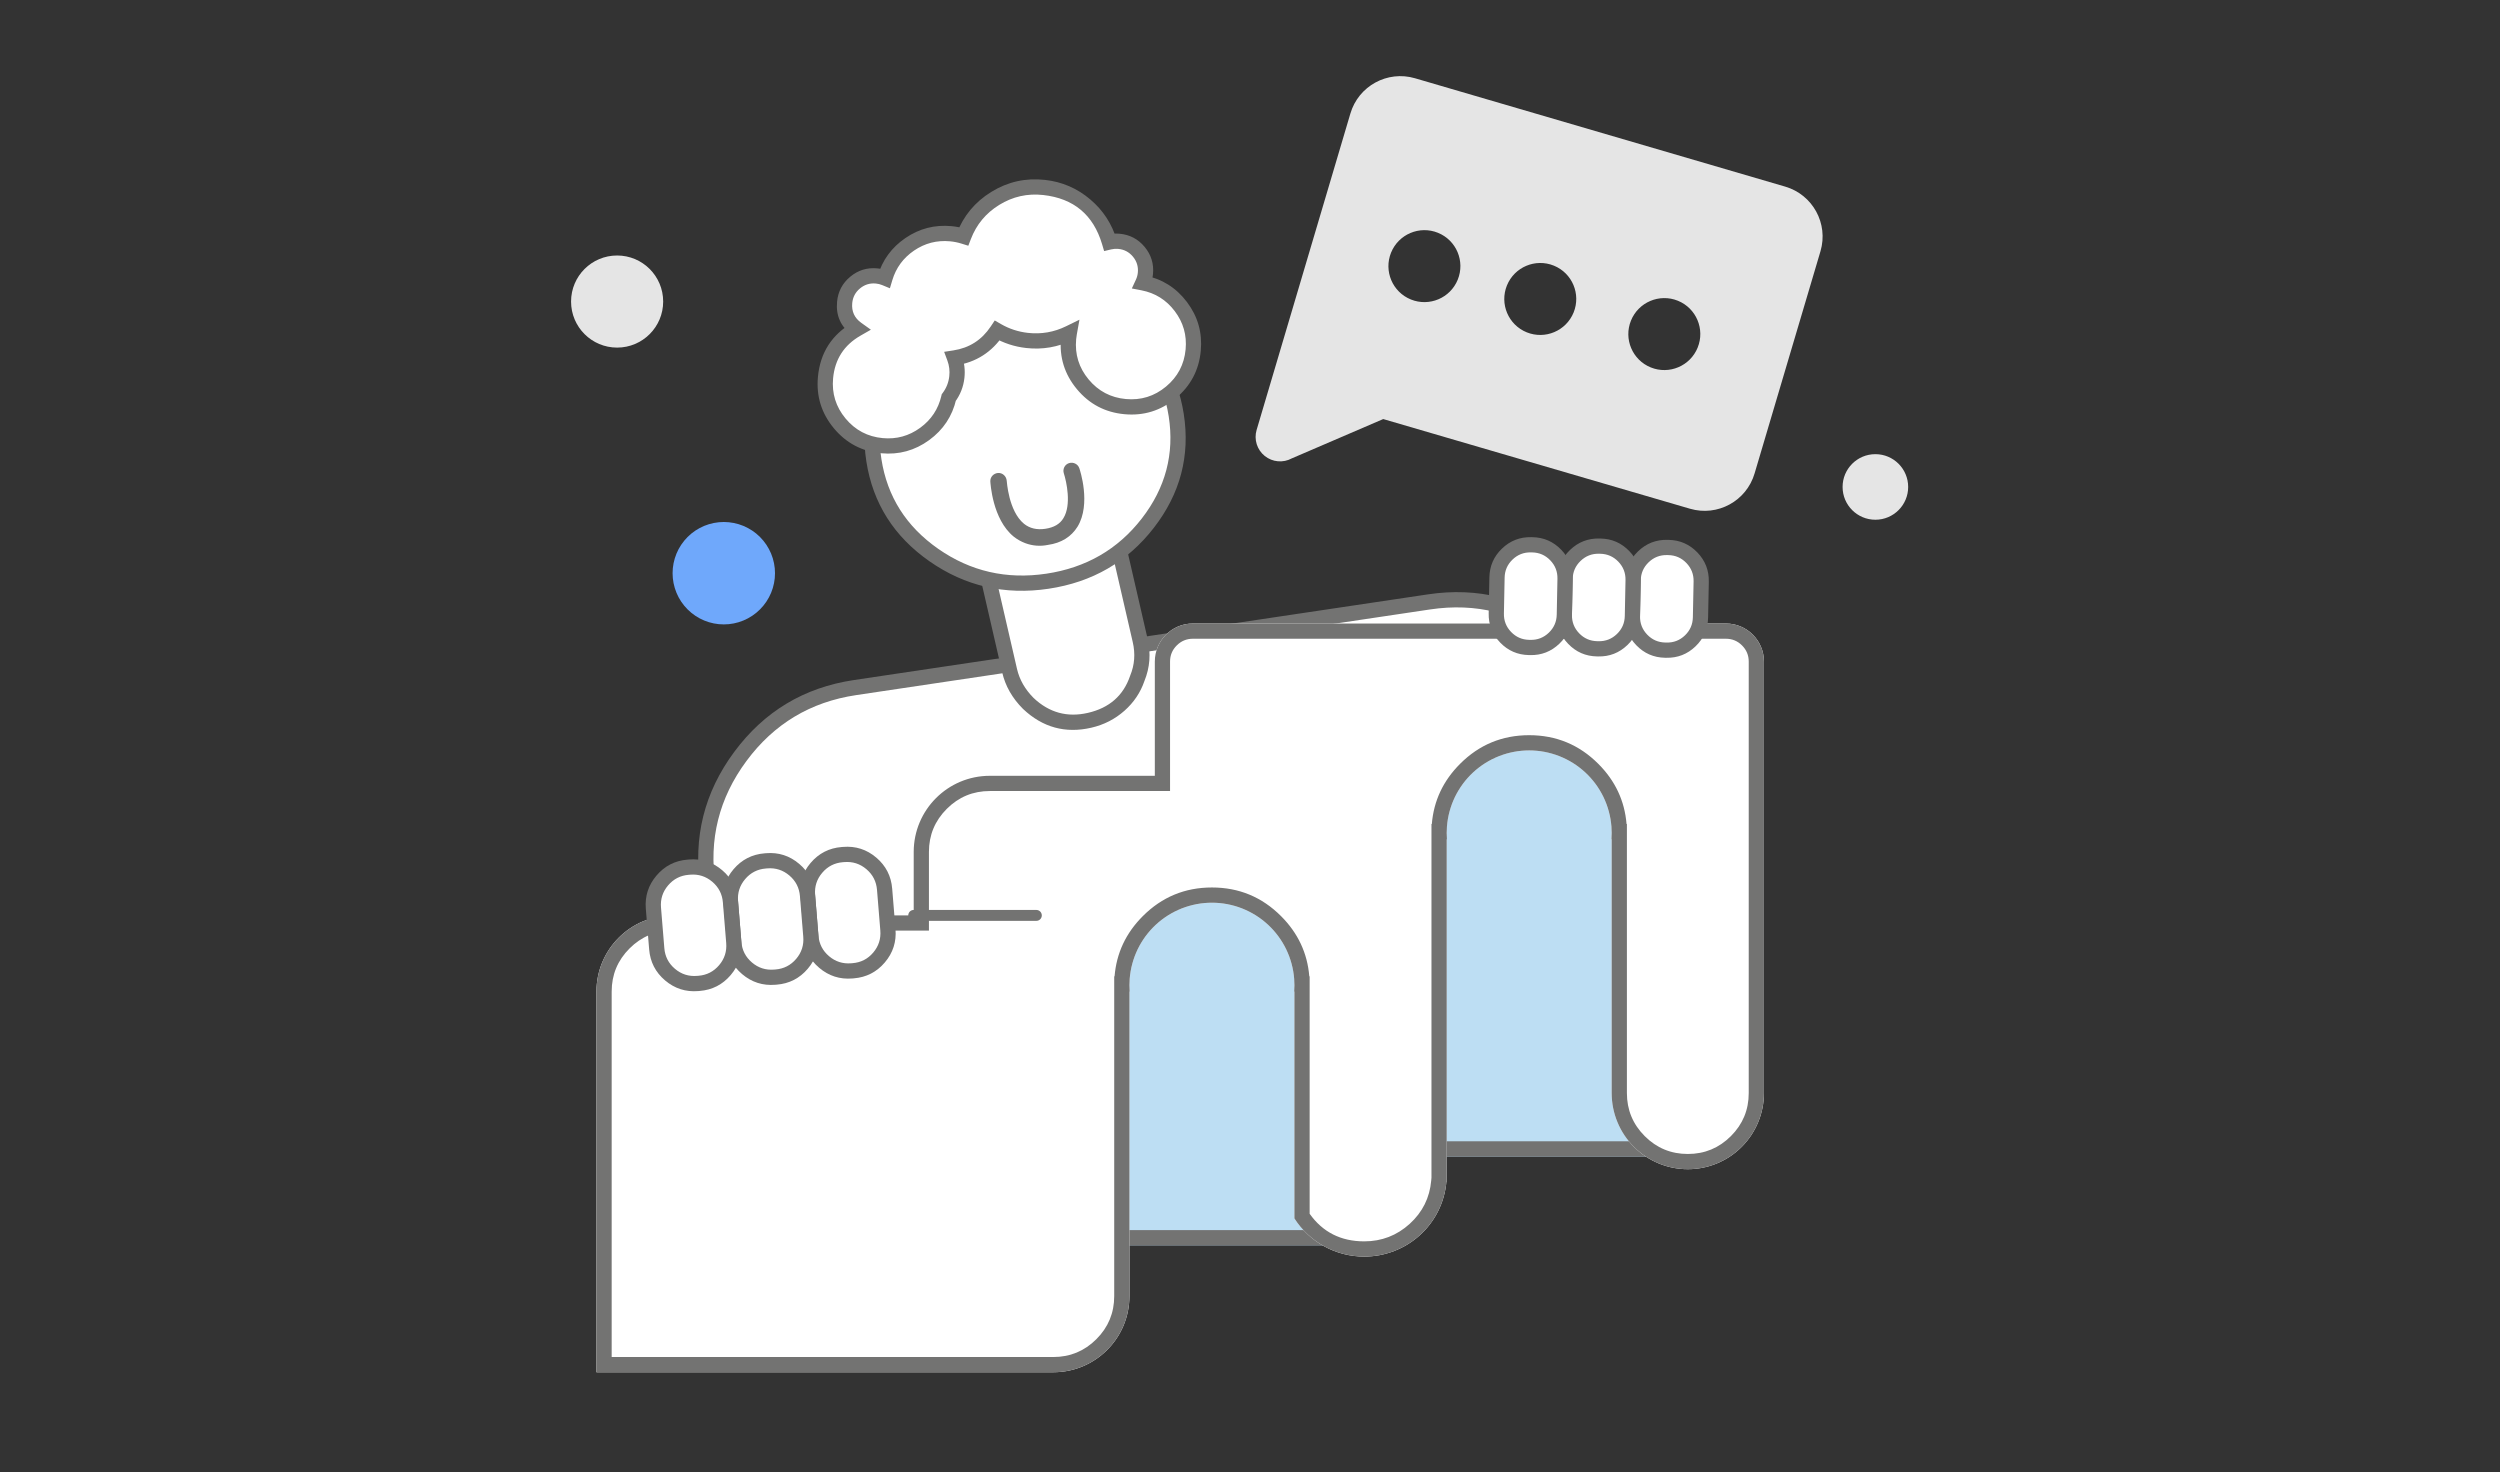
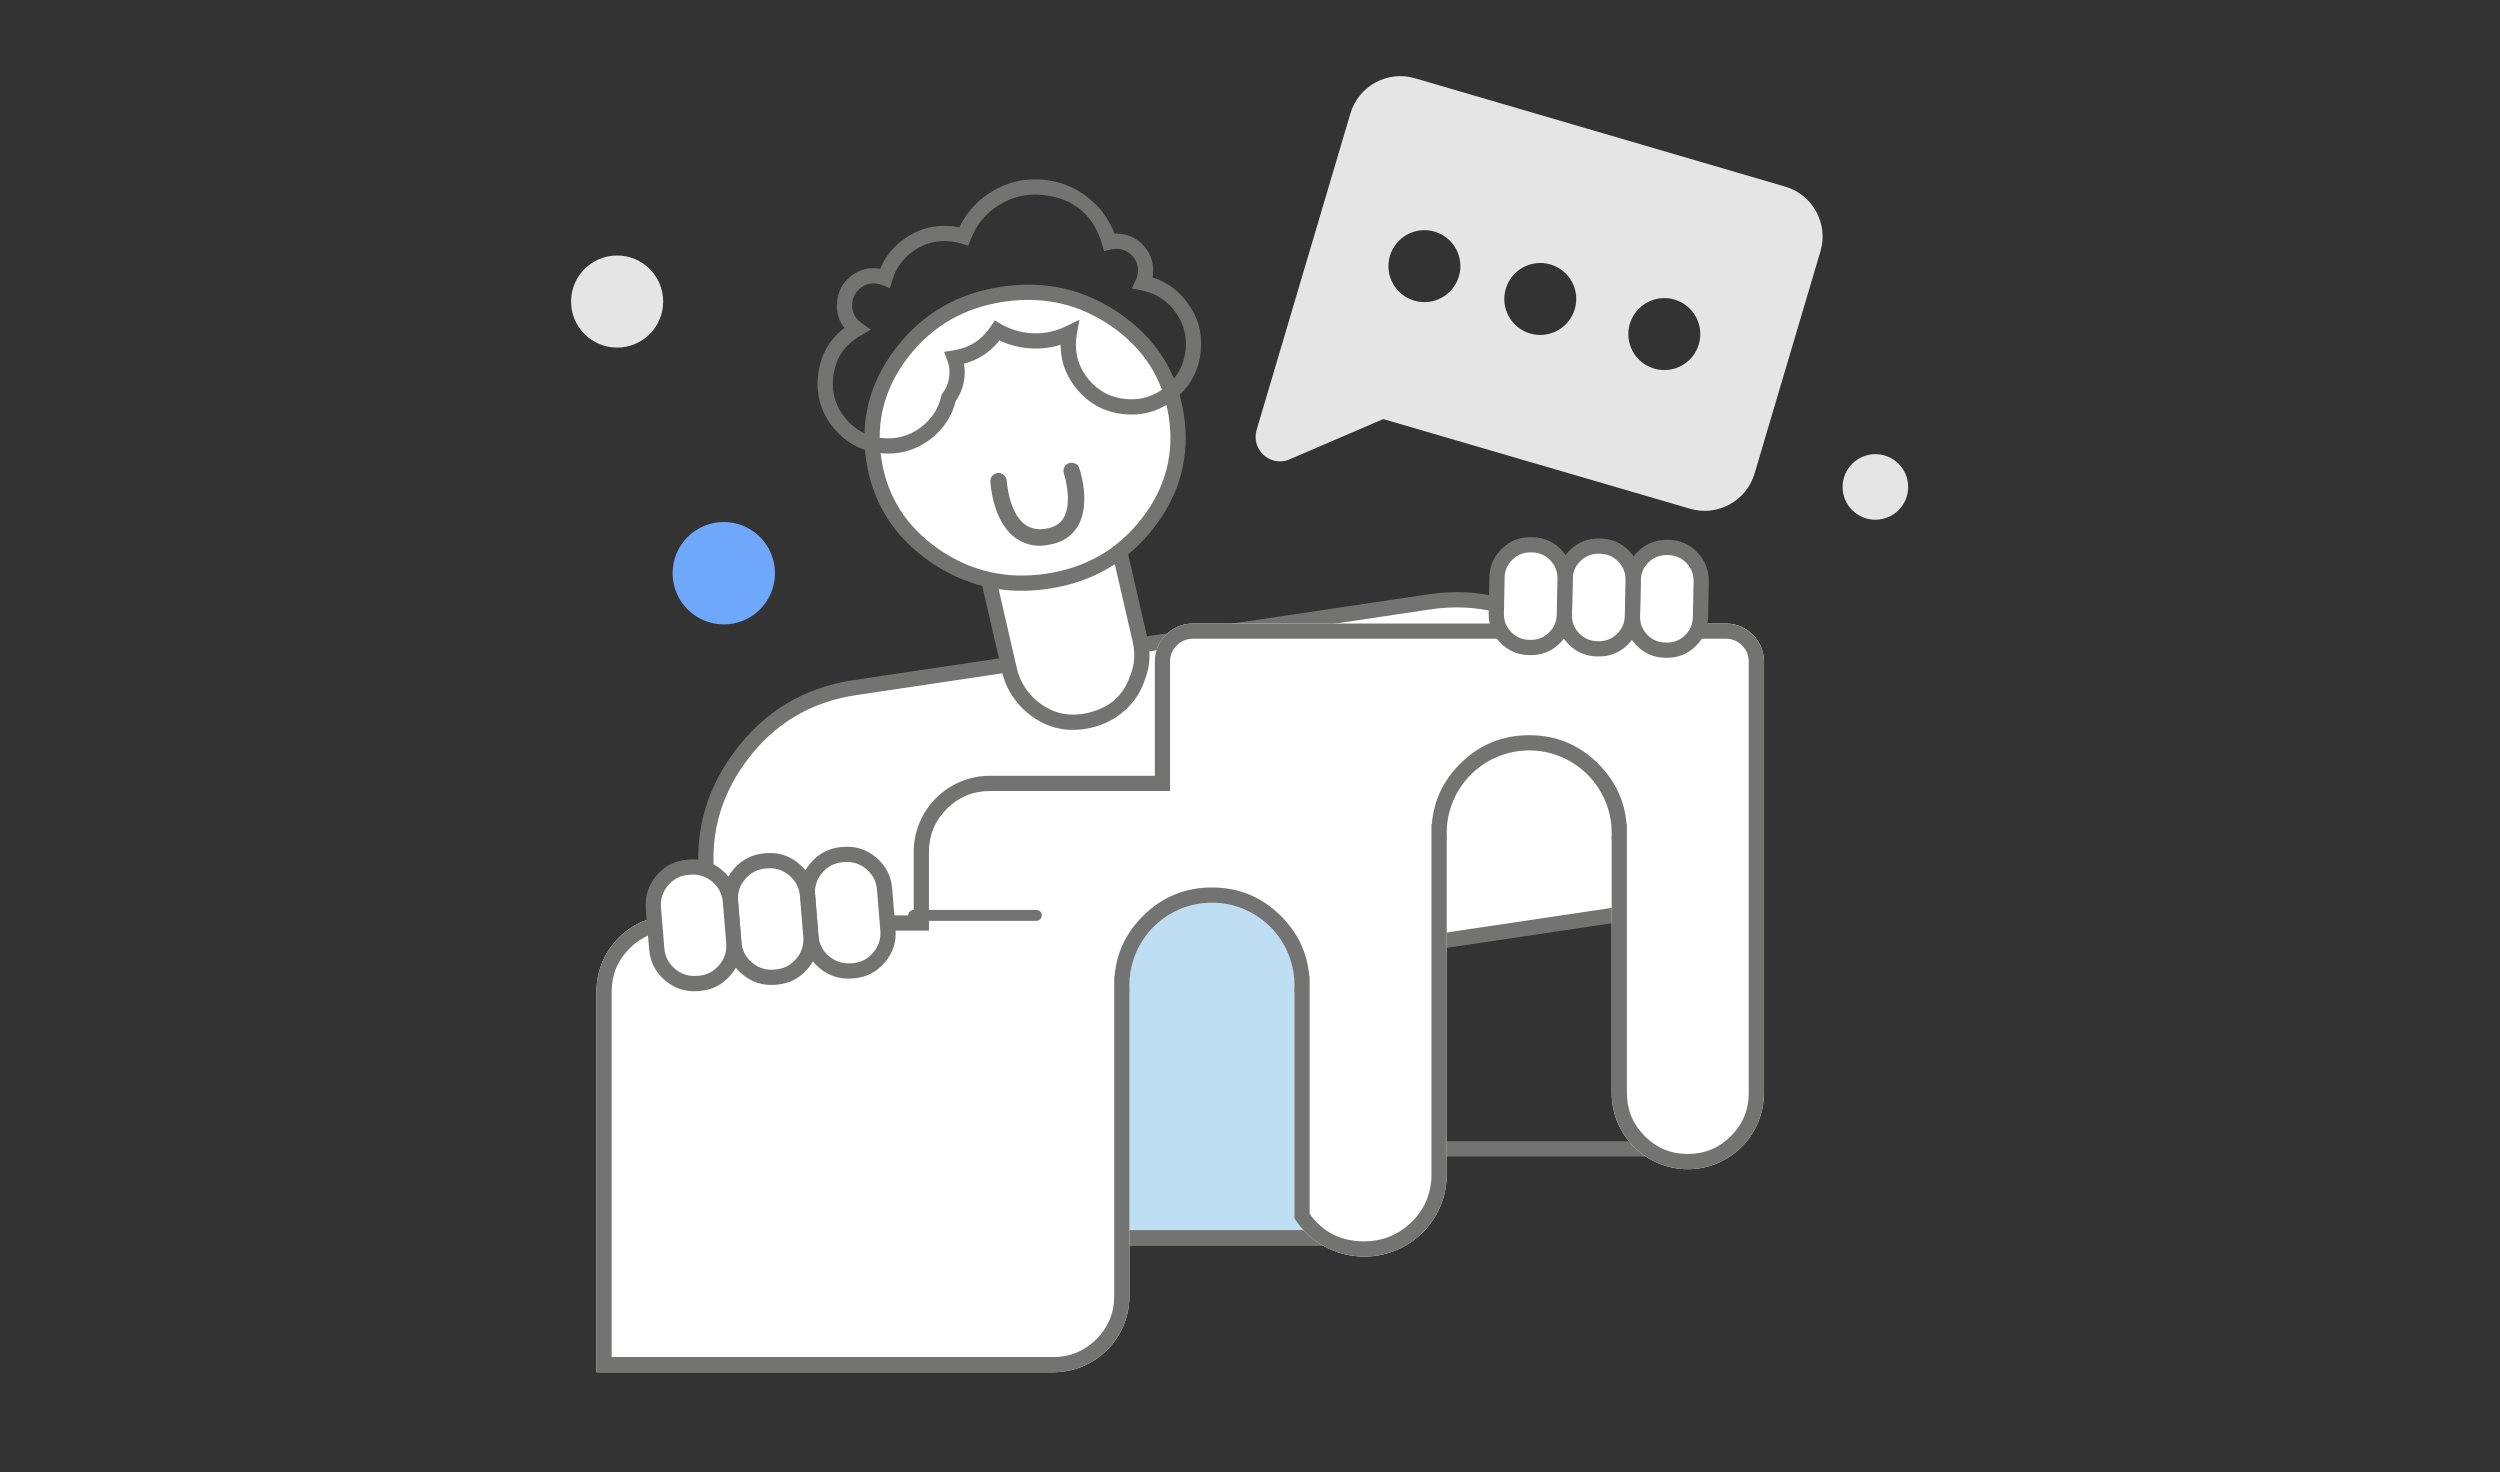
<svg xmlns="http://www.w3.org/2000/svg" fill="none" version="1.1" width="197" height="116" viewBox="0 0 197 116">
  <rect x="0" y="0" width="197" height="116" fill="#333333" stroke="none" />
  <defs>
    <clipPath id="master_svg0_3_19310">
      <rect x="0" y="0" width="197" height="116" rx="0" />
    </clipPath>
  </defs>
  <g clip-path="url(#master_svg0_3_19310)">
    <g>
      <g>
        <path d="M112.617,47.429L67.375,54.181C59.852,55.304,54.663,62.313,55.786,69.836L57.676,82.493L130.161,71.674L128.272,59.017C127.149,51.494,120.14,46.306,112.617,47.429Z" fill="#FFFFFF" fill-opacity="1" style="mix-blend-mode:passthrough" />
        <path d="M130.843,72.179L128.865,58.929Q127.987,53.041,123.202,49.498Q118.417,45.956,112.529,46.835L67.286,53.588Q61.398,54.467,57.856,59.252Q54.314,64.037,55.193,69.925L57.171,83.175L130.843,72.179ZM122.488,50.463Q126.873,53.709,127.678,59.106L129.479,71.17L58.181,81.811L56.38,69.747Q55.574,64.351,58.821,59.966Q62.067,55.58,67.464,54.775L112.706,48.022Q118.102,47.217,122.488,50.463Z" fill-rule="evenodd" fill="#737372" fill-opacity="1" />
      </g>
      <g>
        <path d="M86.982,38.037L89.848,50.475C90.087,51.514,90.002,52.522,89.617,53.458C89.07,55.067,87.669,56.342,85.859,56.76C84.082,57.169,82.298,56.627,81.035,55.435C80.347,54.747,79.795,53.885,79.556,52.846L76.69,40.408L86.982,38.037Z" fill="#FFFFFF" fill-opacity="1" style="mix-blend-mode:passthrough" />
        <path d="M87.432,37.318L76.555,39.824L75.97,39.958L78.971,52.98Q79.342,54.589,80.61,55.859L80.617,55.865L80.623,55.871Q82.931,58.05,85.994,57.344Q87.488,57,88.61,56.004Q89.712,55.026,90.179,53.669Q90.831,52.069,90.432,50.34L87.432,37.318ZM77.409,40.858L80.14,52.711Q80.433,53.981,81.453,55.005Q83.292,56.736,85.724,56.175Q88.258,55.591,89.049,53.265L89.055,53.247L89.062,53.23Q89.578,51.975,89.263,50.609L86.532,38.756L77.409,40.858Z" fill-rule="evenodd" fill="#737372" fill-opacity="1" />
      </g>
      <g>
        <path d="M82.537,45.8C89.116,44.818,93.66,38.959,92.687,32.713C91.714,26.467,85.591,22.201,79.012,23.183C72.433,24.165,67.889,30.025,68.862,36.271C69.835,42.516,75.958,46.783,82.537,45.8Z" fill="#FFFFFF" fill-opacity="1" style="mix-blend-mode:passthrough" />
        <path d="M70.631,27.385Q67.499,31.423,68.269,36.363Q69.038,41.3,73.254,44.238Q77.455,47.166,82.625,46.394Q87.798,45.621,90.918,41.598Q94.05,37.56,93.28,32.62Q92.51,27.683,88.295,24.745Q84.094,21.818,78.924,22.59Q73.751,23.362,70.631,27.385ZM73.94,43.254Q70.145,40.609,69.455,36.178Q68.765,31.75,71.579,28.121Q74.404,24.478,79.101,23.777Q83.799,23.075,87.609,25.73Q91.404,28.374,92.094,32.805Q92.784,37.234,89.97,40.862Q87.144,44.505,82.448,45.207Q77.75,45.908,73.94,43.254Z" fill-rule="evenodd" fill="#737372" fill-opacity="1" />
      </g>
      <g>
        <path d="M80.788,42.8C80.459,42.676,80.151,42.501,79.875,42.282C78.195,40.908,78.052,38.068,78.038,37.945C78.016,37.583,78.3,37.297,78.647,37.27C79.01,37.249,79.299,37.534,79.329,37.878C79.339,37.902,79.464,40.264,80.688,41.271C81.144,41.638,81.707,41.77,82.378,41.668C83.049,41.566,83.526,41.293,83.8,40.827C84.45,39.775,84.033,37.932,83.832,37.307C83.72,36.971,83.897,36.605,84.234,36.496C84.572,36.387,84.94,36.564,85.052,36.9C85.089,37.012,85.998,39.707,84.913,41.498C84.417,42.294,83.639,42.788,82.574,42.939C81.978,43.063,81.358,43.015,80.788,42.8ZM70.683,41.206C70.634,41.187,70.609,41.178,70.569,41.135C68.835,38.972,68.572,36.126,68.56,36.009C68.556,35.867,68.661,35.738,68.803,35.735C68.945,35.732,69.076,35.837,69.079,35.979C69.07,36.003,69.352,38.8,70.998,40.819C71.094,40.939,71.064,41.095,70.943,41.191C70.875,41.221,70.758,41.234,70.683,41.206Z" fill="#737372" fill-opacity="1" />
      </g>
      <g>
        <path d="M92.36,37.486C92.224,37.435,92.154,37.284,92.204,37.147C93.041,34.684,92.33,31.978,92.315,31.945C92.277,31.818,92.366,31.656,92.493,31.619C92.62,31.582,92.784,31.672,92.822,31.798C92.859,31.924,93.601,34.698,92.684,37.299C92.679,37.465,92.509,37.541,92.36,37.486C92.385,37.495,92.385,37.495,92.36,37.486Z" fill="#737372" fill-opacity="1" />
      </g>
      <g>
-         <path d="M84.261,26.252C83.262,26.74,82.118,26.96,80.931,26.827C80.073,26.731,79.277,26.46,78.574,26.054C77.817,27.195,76.602,27.991,75.217,28.205C75.39,28.673,75.459,29.187,75.4,29.717C75.332,30.322,75.105,30.871,74.764,31.327C74.217,33.693,71.992,35.35,69.507,35.121C66.795,34.87,64.8,32.468,65.051,29.755C65.205,28.091,66.168,26.696,67.516,25.925C66.87,25.463,66.48,24.68,66.558,23.832C66.676,22.562,67.8,21.627,69.071,21.744C69.307,21.766,69.531,21.823,69.739,21.908C70.399,19.705,72.538,18.197,74.917,18.417C75.273,18.45,75.616,18.52,75.944,18.623C76.909,16.108,79.478,14.459,82.279,14.772C84.773,15.051,86.744,16.806,87.418,19.069C87.658,19.011,87.911,18.991,88.17,19.015C89.441,19.132,90.376,20.257,90.259,21.528C90.234,21.798,90.164,22.054,90.056,22.287C92.515,22.762,94.26,25.036,94.025,27.583C93.774,30.296,91.372,32.292,88.66,32.041C85.948,31.791,83.953,29.389,84.204,26.676C84.217,26.532,84.236,26.391,84.261,26.252Z" fill-rule="evenodd" fill="#FFFFFF" fill-opacity="1" style="mix-blend-mode:passthrough" />
        <path d="M84.525,26.791Q82.791,27.639,80.864,27.423Q79.475,27.268,78.274,26.573L78.574,26.054L79.074,26.386Q77.72,28.426,75.308,28.798L75.217,28.205L75.779,27.997Q76.099,28.861,75.996,29.783Q75.878,30.839,75.245,31.686L74.764,31.327L75.349,31.462Q74.886,33.466,73.216,34.682Q71.53,35.91,69.452,35.718Q67.17,35.507,65.706,33.745Q64.243,31.982,64.453,29.7Q64.718,26.835,67.218,25.404L67.516,25.925L67.167,26.413Q65.807,25.44,65.961,23.777Q66.072,22.577,66.999,21.806Q67.926,21.036,69.126,21.147Q69.564,21.187,69.968,21.354L69.739,21.908L69.164,21.736Q69.725,19.866,71.345,18.759Q72.988,17.636,74.972,17.82Q75.563,17.874,76.124,18.051L75.944,18.623L75.384,18.408Q76.188,16.312,78.108,15.126Q80.06,13.92,82.346,14.176Q84.373,14.402,85.92,15.72Q87.429,17.004,87.993,18.898L87.418,19.069L87.277,18.486Q87.744,18.374,88.225,18.418Q89.426,18.528,90.197,19.455Q90.967,20.382,90.857,21.583Q90.81,22.085,90.6,22.539L90.056,22.287L90.169,21.698Q92.248,22.1,93.529,23.797Q94.819,25.505,94.622,27.639Q94.411,29.92,92.649,31.385Q90.886,32.85,88.605,32.639Q86.323,32.428,84.859,30.665Q83.395,28.903,83.606,26.62Q83.628,26.381,83.671,26.146L84.261,26.252L84.525,26.791ZM83.998,25.713L85.061,25.193L84.852,26.358Q84.819,26.543,84.801,26.731Q84.636,28.518,85.783,29.899Q86.929,31.279,88.715,31.444Q90.502,31.609,91.882,30.462Q93.262,29.315,93.427,27.528Q93.581,25.857,92.572,24.52Q91.568,23.19,89.942,22.876L89.189,22.731L89.511,22.035Q89.635,21.768,89.662,21.473Q89.727,20.767,89.274,20.222Q88.821,19.678,88.115,19.613Q87.832,19.587,87.558,19.653L87.005,19.786L86.843,19.24Q85.809,15.771,82.212,15.368Q80.339,15.159,78.738,16.147Q77.163,17.12,76.505,18.838L76.303,19.364L75.765,19.196Q75.325,19.058,74.861,19.015Q73.308,18.871,72.022,19.749Q70.752,20.617,70.314,22.08L70.124,22.716L69.511,22.463Q69.274,22.366,69.016,22.342Q68.31,22.277,67.766,22.729Q67.221,23.182,67.156,23.887Q67.066,24.865,67.865,25.437L68.626,25.981L67.814,26.446Q65.856,27.567,65.648,29.81Q65.483,31.598,66.63,32.978Q67.776,34.358,69.562,34.524Q71.189,34.674,72.509,33.712Q73.817,32.759,74.18,31.191L74.208,31.068L74.284,30.967Q74.722,30.382,74.803,29.65Q74.875,29.011,74.654,28.413L74.399,27.724L75.125,27.612Q77.013,27.321,78.074,25.722L78.386,25.252L78.874,25.535Q79.858,26.103,80.998,26.231Q82.577,26.407,83.998,25.713Z" fill="#737372" fill-opacity="1" />
      </g>
      <g>
        <path d="M111.5,6.166C109.326,5.53,107.047,6.776,106.409,8.951L99.02,33.884C98.8,34.633,99.053,35.441,99.662,35.93C100.27,36.42,101.113,36.494,101.798,36.119L108.998,33.022L133.172,40.088C135.346,40.725,137.625,39.478,138.263,37.303L143.455,19.794C144.093,17.62,142.847,15.342,140.673,14.705L111.5,6.166ZM133.776,27.39C133.188,28.841,131.534,29.541,130.083,28.954C128.631,28.366,127.932,26.712,128.521,25.261C129.11,23.81,130.764,23.11,132.215,23.698C133.666,24.286,134.365,25.939,133.776,27.39ZM120.307,26.187C121.759,26.774,123.412,26.074,124.001,24.623C124.59,23.172,123.891,21.519,122.44,20.931C120.988,20.343,119.335,21.043,118.746,22.494C118.157,23.945,118.856,25.599,120.307,26.187ZM111.178,23.599C112.629,24.187,114.283,23.487,114.871,22.036C115.46,20.585,114.761,18.932,113.31,18.344C111.858,17.756,110.205,18.456,109.616,19.907C109.027,21.358,109.726,23.011,111.178,23.599Z" fill-rule="evenodd" fill="#E5E5E5" fill-opacity="1" style="mix-blend-mode:passthrough" />
      </g>
      <g>
        <g>
          <rect x="87" y="67.133" width="23" height="31" rx="0" fill="#BDDEF3" fill-opacity="1" />
          <rect x="87.6" y="67.733" width="21.8" height="29.8" rx="0" fill-opacity="0" stroke-opacity="1" stroke="#737372" fill="none" stroke-width="1.2" />
        </g>
        <g>
-           <rect x="110" y="56.133" width="23" height="35" rx="0" fill="#BDDEF3" fill-opacity="1" />
          <rect x="110.6" y="56.733" width="21.8" height="33.8" rx="0" fill-opacity="0" stroke-opacity="1" stroke="#737372" fill="none" stroke-width="1.2" />
        </g>
        <g>
          <path d="M89,78.133L89,102.133C89,105.447,86.314,108.133,83,108.133L47,108.133L47,78.133C47,74.82,49.686,72.133,53,72.133L72,72.133L72,67.133C72,63.82,74.686,61.133,78,61.133L91,61.133L91,52.133C91,50.476,92.343,49.133,94,49.133L136,49.133C137.657,49.133,139,50.476,139,52.133L139,86.133Q139,86.281,138.993,86.428Q138.985,86.575,138.971,86.721Q138.957,86.868,138.935,87.014Q138.913,87.159,138.885,87.304Q138.856,87.448,138.82,87.591Q138.784,87.734,138.742,87.875Q138.699,88.016,138.649,88.155Q138.6,88.293,138.543,88.429Q138.487,88.565,138.424,88.699Q138.361,88.832,138.291,88.962Q138.222,89.092,138.146,89.218Q138.071,89.344,137.989,89.467Q137.907,89.589,137.819,89.707Q137.731,89.826,137.638,89.94Q137.545,90.054,137.446,90.163Q137.347,90.272,137.243,90.376Q137.138,90.48,137.029,90.579Q136.92,90.678,136.806,90.771Q136.692,90.865,136.574,90.953Q136.456,91.04,136.333,91.122Q136.211,91.204,136.085,91.28Q135.958,91.355,135.828,91.425Q135.698,91.494,135.565,91.557Q135.432,91.62,135.296,91.677Q135.16,91.733,135.021,91.783Q134.883,91.832,134.742,91.875Q134.601,91.918,134.458,91.953Q134.315,91.989,134.17,92.018Q134.026,92.047,133.88,92.068Q133.735,92.09,133.588,92.104Q133.441,92.119,133.294,92.126Q133.147,92.133,133,92.133Q132.853,92.133,132.706,92.126Q132.558,92.119,132.412,92.104Q132.265,92.09,132.12,92.068Q131.974,92.047,131.829,92.018Q131.685,91.989,131.542,91.953Q131.399,91.918,131.258,91.875Q131.117,91.832,130.979,91.783Q130.84,91.733,130.704,91.677Q130.568,91.62,130.435,91.557Q130.301,91.494,130.172,91.425Q130.042,91.355,129.915,91.28Q129.789,91.204,129.667,91.122Q129.544,91.04,129.426,90.953Q129.307,90.865,129.194,90.771Q129.08,90.678,128.971,90.579Q128.861,90.48,128.757,90.376Q128.653,90.272,128.554,90.163Q128.455,90.054,128.362,89.94Q128.268,89.826,128.181,89.707Q128.093,89.589,128.011,89.467Q127.929,89.344,127.854,89.218Q127.778,89.092,127.708,88.962Q127.639,88.832,127.576,88.699Q127.513,88.565,127.457,88.429Q127.4,88.293,127.351,88.155Q127.301,88.016,127.258,87.875Q127.216,87.734,127.18,87.591Q127.144,87.448,127.115,87.304Q127.086,87.159,127.065,87.014Q127.043,86.868,127.029,86.721Q127.014,86.575,127.007,86.428Q127,86.281,127,86.133L127,66.133L126.981,66.133Q127,65.884,127,65.633Q127,65.474,126.992,65.314Q126.984,65.155,126.969,64.996Q126.953,64.837,126.93,64.68Q126.906,64.522,126.875,64.365Q126.844,64.209,126.805,64.054Q126.766,63.899,126.72,63.746Q126.674,63.594,126.62,63.444Q126.566,63.293,126.505,63.146Q126.444,62.998,126.376,62.854Q126.308,62.71,126.232,62.569Q126.157,62.428,126.075,62.292Q125.993,62.155,125.904,62.022Q125.816,61.889,125.721,61.761Q125.626,61.633,125.525,61.51Q125.423,61.386,125.316,61.268Q125.209,61.15,125.096,61.037Q124.983,60.924,124.865,60.817Q124.747,60.71,124.623,60.609Q124.5,60.508,124.372,60.412Q124.244,60.317,124.111,60.229Q123.978,60.14,123.842,60.058Q123.705,59.976,123.564,59.901Q123.423,59.826,123.279,59.757Q123.135,59.689,122.987,59.628Q122.84,59.567,122.69,59.513Q122.539,59.46,122.387,59.413Q122.234,59.367,122.079,59.328Q121.925,59.289,121.768,59.258Q121.612,59.227,121.454,59.204Q121.296,59.18,121.137,59.165Q120.978,59.149,120.819,59.141Q120.659,59.133,120.5,59.133Q120.34,59.133,120.181,59.141Q120.022,59.149,119.863,59.165Q119.704,59.18,119.546,59.204Q119.388,59.227,119.232,59.258Q119.075,59.289,118.921,59.328Q118.766,59.367,118.613,59.413Q118.46,59.46,118.31,59.513Q118.16,59.567,118.012,59.628Q117.865,59.689,117.721,59.757Q117.577,59.826,117.436,59.901Q117.295,59.976,117.158,60.058Q117.021,60.14,116.889,60.229Q116.756,60.317,116.628,60.412Q116.5,60.508,116.376,60.609Q116.253,60.71,116.135,60.817Q116.017,60.924,115.904,61.037Q115.791,61.15,115.684,61.268Q115.577,61.386,115.475,61.51Q115.374,61.633,115.279,61.761Q115.184,61.889,115.095,62.022Q115.007,62.155,114.925,62.292Q114.843,62.428,114.767,62.569Q114.692,62.71,114.624,62.854Q114.556,62.998,114.495,63.146Q114.434,63.293,114.38,63.444Q114.326,63.594,114.28,63.746Q114.234,63.899,114.195,64.054Q114.156,64.209,114.125,64.365Q114.094,64.522,114.07,64.68Q114.047,64.837,114.031,64.996Q114.016,65.155,114.008,65.314Q114,65.474,114,65.633Q114,65.884,114.019,66.133L114,66.133L114,93.133L113.976,93.133Q113.963,93.282,113.943,93.43Q113.923,93.578,113.896,93.725Q113.869,93.873,113.835,94.018Q113.801,94.164,113.761,94.308Q113.72,94.452,113.673,94.594Q113.626,94.736,113.572,94.875Q113.518,95.015,113.458,95.152Q113.398,95.289,113.331,95.423Q113.264,95.557,113.192,95.688Q113.119,95.819,113.04,95.946Q112.961,96.073,112.876,96.197Q112.792,96.321,112.701,96.44Q112.611,96.56,112.515,96.675Q112.419,96.79,112.318,96.901Q112.217,97.012,112.11,97.118Q112.004,97.224,111.893,97.325Q111.782,97.426,111.666,97.522Q111.55,97.618,111.43,97.708Q111.31,97.798,111.186,97.883Q111.062,97.968,110.934,98.047Q110.806,98.126,110.674,98.199Q110.543,98.272,110.408,98.338Q110.273,98.405,110.135,98.466Q109.997,98.526,109.857,98.581Q109.716,98.635,109.573,98.683Q109.431,98.73,109.286,98.771Q109.141,98.812,108.994,98.847Q108.847,98.881,108.699,98.909Q108.551,98.936,108.401,98.957Q108.252,98.978,108.102,98.991Q107.952,99.005,107.801,99.012Q107.651,99.019,107.5,99.019Q107.09,99.019,106.683,98.968Q106.275,98.917,105.878,98.815Q105.481,98.714,105.099,98.564Q104.718,98.413,104.359,98.217Q104,98.02,103.668,97.781Q103.337,97.541,103.038,97.262Q102.74,96.982,102.479,96.668Q102.219,96.354,102,96.01L102,78.133L101.981,78.133Q102,77.884,102,77.633Q102,77.474,101.992,77.314Q101.984,77.155,101.969,76.996Q101.953,76.837,101.93,76.68Q101.906,76.522,101.875,76.365Q101.844,76.209,101.805,76.054Q101.766,75.899,101.72,75.746Q101.674,75.594,101.62,75.444Q101.566,75.293,101.505,75.146Q101.444,74.998,101.376,74.854Q101.308,74.71,101.232,74.569Q101.157,74.428,101.075,74.292Q100.993,74.155,100.904,74.022Q100.816,73.889,100.721,73.761Q100.626,73.633,100.525,73.51Q100.423,73.386,100.316,73.268Q100.209,73.15,100.096,73.037Q99.983,72.924,99.865,72.817Q99.747,72.71,99.623,72.609Q99.5,72.508,99.372,72.412Q99.244,72.317,99.111,72.229Q98.978,72.14,98.842,72.058Q98.705,71.976,98.564,71.901Q98.423,71.826,98.279,71.757Q98.135,71.689,97.987,71.628Q97.84,71.567,97.69,71.513Q97.539,71.46,97.387,71.413Q97.234,71.367,97.079,71.328Q96.925,71.289,96.768,71.258Q96.612,71.227,96.454,71.204Q96.296,71.18,96.137,71.165Q95.978,71.149,95.819,71.141Q95.659,71.133,95.5,71.133Q95.34,71.133,95.181,71.141Q95.022,71.149,94.863,71.165Q94.704,71.18,94.546,71.204Q94.388,71.227,94.232,71.258Q94.075,71.289,93.921,71.328Q93.766,71.367,93.613,71.413Q93.46,71.46,93.31,71.513Q93.16,71.567,93.012,71.628Q92.865,71.689,92.721,71.757Q92.577,71.826,92.436,71.901Q92.295,71.976,92.158,72.058Q92.021,72.14,91.889,72.229Q91.756,72.317,91.628,72.412Q91.5,72.508,91.376,72.609Q91.253,72.71,91.135,72.817Q91.017,72.924,90.904,73.037Q90.791,73.15,90.684,73.268Q90.577,73.386,90.475,73.51Q90.374,73.633,90.279,73.761Q90.184,73.889,90.095,74.022Q90.007,74.155,89.925,74.292Q89.843,74.428,89.767,74.569Q89.692,74.71,89.624,74.854Q89.556,74.998,89.495,75.146Q89.434,75.293,89.38,75.444Q89.326,75.594,89.28,75.746Q89.234,75.899,89.195,76.054Q89.156,76.209,89.125,76.365Q89.094,76.522,89.07,76.68Q89.047,76.837,89.031,76.996Q89.016,77.155,89.008,77.314Q89,77.474,89,77.633Q89,77.884,89.019,78.133L89,78.133Z" fill-rule="evenodd" fill="#FFFFFF" fill-opacity="1" />
          <path d="M89.019,77.133Q89,77.383,89,77.633Q89,77.884,89.019,78.133L89,78.133L89,102.133C89,105.447,86.314,108.133,83,108.133L47,108.133L47,78.133C47,74.82,49.686,72.133,53,72.133L72,72.133L72,67.133C72,63.82,74.686,61.133,78,61.133L91,61.133L91,52.133C91,50.476,92.343,49.133,94,49.133L136,49.133C137.657,49.133,139,50.476,139,52.133L139,86.133Q139,86.281,138.993,86.428Q138.985,86.575,138.971,86.721Q138.957,86.868,138.935,87.014Q138.913,87.159,138.885,87.304Q138.856,87.448,138.82,87.591Q138.784,87.734,138.742,87.875Q138.699,88.016,138.649,88.155Q138.6,88.293,138.543,88.429Q138.487,88.565,138.424,88.699Q138.361,88.832,138.291,88.962Q138.222,89.092,138.146,89.218Q138.071,89.344,137.989,89.467Q137.907,89.589,137.819,89.707Q137.731,89.826,137.638,89.94Q137.545,90.054,137.446,90.163Q137.347,90.272,137.243,90.376Q137.138,90.48,137.029,90.579Q136.92,90.678,136.806,90.771Q136.692,90.865,136.574,90.953Q136.456,91.04,136.333,91.122Q136.211,91.204,136.085,91.28Q135.958,91.355,135.828,91.425Q135.698,91.494,135.565,91.557Q135.432,91.62,135.296,91.677Q135.16,91.733,135.021,91.783Q134.883,91.832,134.742,91.875Q134.601,91.918,134.458,91.953Q134.315,91.989,134.17,92.018Q134.026,92.047,133.88,92.068Q133.735,92.09,133.588,92.104Q133.441,92.119,133.294,92.126Q133.147,92.133,133,92.133Q132.853,92.133,132.706,92.126Q132.558,92.119,132.412,92.104Q132.265,92.09,132.12,92.068Q131.974,92.047,131.829,92.018Q131.685,91.989,131.542,91.953Q131.399,91.918,131.258,91.875Q131.117,91.832,130.979,91.783Q130.84,91.733,130.704,91.677Q130.568,91.62,130.435,91.557Q130.301,91.494,130.172,91.425Q130.042,91.355,129.915,91.28Q129.789,91.204,129.667,91.122Q129.544,91.04,129.426,90.953Q129.307,90.865,129.194,90.771Q129.08,90.678,128.971,90.579Q128.861,90.48,128.757,90.376Q128.653,90.272,128.554,90.163Q128.455,90.054,128.362,89.94Q128.268,89.826,128.181,89.707Q128.093,89.589,128.011,89.467Q127.929,89.344,127.854,89.218Q127.778,89.092,127.708,88.962Q127.639,88.832,127.576,88.699Q127.513,88.565,127.457,88.429Q127.4,88.293,127.351,88.155Q127.301,88.016,127.258,87.875Q127.216,87.734,127.18,87.591Q127.144,87.448,127.115,87.304Q127.086,87.159,127.065,87.014Q127.043,86.868,127.029,86.721Q127.014,86.575,127.007,86.428Q127,86.281,127,86.133L127,66.133L126.981,66.133Q127,65.884,127,65.633Q127,65.383,126.981,65.133Q126.969,64.982,126.95,64.831Q126.932,64.681,126.906,64.531Q126.88,64.382,126.847,64.234Q126.815,64.085,126.775,63.939Q126.736,63.792,126.689,63.648Q126.643,63.503,126.59,63.361Q126.537,63.219,126.477,63.08Q126.418,62.94,126.352,62.803Q126.286,62.667,126.213,62.533Q126.141,62.4,126.062,62.27Q125.984,62.14,125.899,62.014Q125.815,61.888,125.725,61.766Q125.634,61.644,125.538,61.527Q125.443,61.409,125.341,61.296Q125.24,61.183,125.134,61.075Q125.027,60.967,124.916,60.864Q124.804,60.761,124.688,60.663Q124.572,60.565,124.452,60.473Q124.331,60.38,124.207,60.294Q124.082,60.207,123.954,60.127Q123.825,60.046,123.693,59.972Q123.561,59.897,123.425,59.829Q123.29,59.76,123.151,59.699Q123.013,59.637,122.871,59.581Q122.73,59.526,122.586,59.477Q122.443,59.429,122.297,59.387Q122.151,59.345,122.003,59.31Q121.856,59.274,121.707,59.246Q121.558,59.218,121.407,59.197Q121.257,59.176,121.106,59.162Q120.955,59.147,120.803,59.14Q120.652,59.133,120.5,59.133Q120.348,59.133,120.197,59.14Q120.045,59.147,119.894,59.162Q119.743,59.176,119.593,59.197Q119.442,59.218,119.293,59.246Q119.144,59.274,118.997,59.31Q118.849,59.345,118.703,59.387Q118.557,59.429,118.414,59.477Q118.27,59.526,118.129,59.581Q117.987,59.637,117.849,59.699Q117.71,59.76,117.575,59.829Q117.439,59.897,117.307,59.972Q117.175,60.046,117.046,60.127Q116.918,60.207,116.793,60.294Q116.668,60.38,116.548,60.473Q116.427,60.565,116.311,60.663Q116.195,60.761,116.084,60.864Q115.973,60.967,115.866,61.075Q115.76,61.183,115.659,61.296Q115.557,61.409,115.461,61.527Q115.366,61.644,115.275,61.766Q115.185,61.888,115.101,62.014Q115.016,62.14,114.938,62.27Q114.859,62.4,114.787,62.533Q114.714,62.667,114.648,62.803Q114.582,62.94,114.523,63.08Q114.463,63.219,114.41,63.361Q114.357,63.503,114.311,63.648Q114.264,63.792,114.225,63.939Q114.185,64.085,114.152,64.234Q114.12,64.382,114.094,64.531Q114.068,64.681,114.05,64.831Q114.031,64.982,114.019,65.133Q114,65.383,114,65.633Q114,65.884,114.019,66.133L114,66.133L114,93.133L113.976,93.133Q113.963,93.282,113.943,93.43Q113.923,93.578,113.896,93.725Q113.869,93.873,113.835,94.018Q113.801,94.164,113.761,94.308Q113.72,94.452,113.673,94.594Q113.626,94.736,113.572,94.875Q113.518,95.015,113.458,95.152Q113.398,95.289,113.331,95.423Q113.264,95.557,113.192,95.688Q113.119,95.819,113.04,95.946Q112.961,96.073,112.876,96.197Q112.792,96.321,112.701,96.44Q112.611,96.56,112.515,96.675Q112.419,96.79,112.318,96.901Q112.217,97.012,112.11,97.118Q112.004,97.224,111.893,97.325Q111.782,97.426,111.666,97.522Q111.55,97.618,111.43,97.708Q111.31,97.798,111.186,97.883Q111.062,97.968,110.934,98.047Q110.806,98.126,110.674,98.199Q110.543,98.272,110.408,98.338Q110.273,98.405,110.135,98.466Q109.997,98.526,109.857,98.581Q109.716,98.635,109.573,98.683Q109.431,98.73,109.286,98.771Q109.141,98.812,108.994,98.847Q108.847,98.881,108.699,98.909Q108.551,98.936,108.401,98.957Q108.252,98.978,108.102,98.991Q107.952,99.005,107.801,99.012Q107.651,99.019,107.5,99.019Q107.09,99.019,106.683,98.968Q106.275,98.917,105.878,98.815Q105.481,98.714,105.099,98.564Q104.718,98.413,104.359,98.217Q104,98.02,103.668,97.781Q103.337,97.541,103.038,97.262Q102.74,96.982,102.479,96.668Q102.219,96.354,102,96.01L102,78.133L101.981,78.133Q102,77.884,102,77.633Q102,77.383,101.981,77.133Q101.969,76.982,101.95,76.831Q101.932,76.681,101.906,76.531Q101.88,76.382,101.847,76.234Q101.815,76.085,101.775,75.939Q101.736,75.792,101.689,75.648Q101.643,75.503,101.59,75.361Q101.537,75.219,101.477,75.08Q101.418,74.94,101.352,74.803Q101.285,74.667,101.213,74.533Q101.141,74.4,101.062,74.27Q100.984,74.14,100.899,74.014Q100.815,73.888,100.724,73.766Q100.634,73.644,100.538,73.527Q100.442,73.409,100.341,73.296Q100.24,73.183,100.134,73.075Q100.027,72.967,99.916,72.864Q99.804,72.761,99.688,72.663Q99.572,72.565,99.452,72.473Q99.331,72.38,99.207,72.294Q99.082,72.207,98.954,72.127Q98.825,72.046,98.693,71.972Q98.561,71.897,98.425,71.829Q98.29,71.76,98.151,71.699Q98.013,71.637,97.871,71.581Q97.73,71.526,97.586,71.477Q97.443,71.429,97.297,71.387Q97.151,71.345,97.003,71.31Q96.856,71.274,96.707,71.246Q96.557,71.218,96.407,71.197Q96.257,71.176,96.106,71.162Q95.955,71.147,95.803,71.14Q95.652,71.133,95.5,71.133Q95.348,71.133,95.197,71.14Q95.045,71.147,94.894,71.162Q94.743,71.176,94.593,71.197Q94.442,71.218,94.293,71.246Q94.144,71.274,93.997,71.31Q93.849,71.345,93.703,71.387Q93.557,71.429,93.414,71.477Q93.27,71.526,93.129,71.581Q92.987,71.637,92.849,71.699Q92.71,71.76,92.575,71.829Q92.439,71.897,92.307,71.972Q92.175,72.046,92.046,72.127Q91.918,72.207,91.793,72.294Q91.668,72.38,91.548,72.473Q91.427,72.565,91.311,72.663Q91.195,72.761,91.084,72.864Q90.973,72.967,90.866,73.075Q90.76,73.183,90.659,73.296Q90.557,73.409,90.462,73.527Q90.366,73.644,90.275,73.766Q90.185,73.888,90.101,74.014Q90.016,74.14,89.938,74.27Q89.859,74.4,89.787,74.533Q89.714,74.667,89.648,74.803Q89.582,74.94,89.523,75.08Q89.463,75.219,89.41,75.361Q89.357,75.503,89.311,75.648Q89.264,75.792,89.225,75.939Q89.185,76.085,89.152,76.234Q89.12,76.382,89.094,76.531Q89.068,76.681,89.05,76.831Q89.031,76.982,89.019,77.133ZM87.828,76.933Q88.052,74.192,90.055,72.189Q92.31,69.933,95.5,69.933Q98.689,69.933,100.945,72.189Q102.948,74.192,103.172,76.933L103.2,76.933L103.2,95.645Q104.743,97.819,107.5,97.819Q109.565,97.819,111.086,96.437Q112.602,95.058,112.78,93.029L112.8,92.803L112.8,64.933L112.828,64.933Q113.052,62.192,115.055,60.189Q117.31,57.933,120.5,57.933Q123.689,57.933,125.945,60.189Q127.948,62.192,128.172,64.933L128.2,64.933L128.2,86.133Q128.2,88.122,129.606,89.527Q131.012,90.933,133,90.933Q134.988,90.933,136.394,89.527Q137.8,88.122,137.8,86.133L137.8,52.133Q137.8,51.388,137.273,50.861Q136.746,50.333,136,50.333L94,50.333Q93.254,50.333,92.727,50.861Q92.2,51.388,92.2,52.133L92.2,62.333L78,62.333Q76.012,62.333,74.606,63.739Q73.2,65.145,73.2,67.133L73.2,73.333L53,73.333Q51.012,73.333,49.606,74.739Q48.2,76.145,48.2,78.133L48.2,106.933L83,106.933Q84.988,106.933,86.394,105.527Q87.8,104.122,87.8,102.133L87.8,76.933L87.828,76.933Z" fill-rule="evenodd" fill="#737372" fill-opacity="1" />
        </g>
        <g>
          <path d="M72.022,72.563Q72.011,72.563,72,72.563Q71.958,72.563,71.916,72.555Q71.875,72.547,71.835,72.531Q71.796,72.514,71.761,72.491Q71.726,72.467,71.696,72.437Q71.666,72.407,71.642,72.372Q71.619,72.337,71.603,72.298Q71.586,72.259,71.578,72.217Q71.57,72.176,71.57,72.133Q71.57,72.091,71.578,72.049Q71.586,72.008,71.603,71.969Q71.619,71.93,71.642,71.894Q71.666,71.859,71.696,71.829Q71.726,71.799,71.761,71.776Q71.796,71.752,71.835,71.736Q71.875,71.72,71.916,71.712Q71.958,71.703,72,71.703Q72.011,71.703,72.022,71.704L81.642,71.704Q81.653,71.703,81.664,71.703Q81.706,71.703,81.748,71.712Q81.79,71.72,81.829,71.736Q81.868,71.752,81.903,71.776Q81.938,71.799,81.968,71.829Q81.998,71.859,82.022,71.894Q82.045,71.93,82.061,71.969Q82.078,72.008,82.086,72.049Q82.094,72.091,82.094,72.133Q82.094,72.176,82.086,72.217Q82.078,72.259,82.061,72.298Q82.045,72.337,82.022,72.372Q81.998,72.407,81.968,72.437Q81.938,72.467,81.903,72.491Q81.868,72.514,81.829,72.531Q81.79,72.547,81.748,72.555Q81.706,72.563,81.664,72.563Q81.653,72.563,81.642,72.563L72.022,72.563Z" fill-rule="evenodd" fill="#737372" fill-opacity="1" style="mix-blend-mode:passthrough" />
        </g>
      </g>
      <g>
        <path d="M66.373,67.343L66.479,67.335C68.127,67.197,69.574,68.425,69.706,70.073L69.967,73.269C70.105,74.918,68.877,76.364,67.229,76.496L67.122,76.505C65.474,76.643,64.027,75.415,63.895,73.766L63.634,70.57C63.496,68.922,64.724,67.475,66.373,67.343Z" fill="#FFFFFF" fill-opacity="1" style="mix-blend-mode:passthrough" />
        <path d="M63.036,70.619L63.036,70.62L63.297,73.814Q63.416,75.299,64.552,76.263Q65.687,77.227,67.171,77.103L67.276,77.094Q68.761,76.975,69.725,75.839Q70.689,74.704,70.565,73.221L70.304,70.025Q70.185,68.541,69.049,67.577Q67.914,66.613,66.432,66.737L66.325,66.745Q64.84,66.864,63.876,68Q62.912,69.135,63.036,70.619ZM64.493,73.718L64.232,70.521L64.232,70.52Q64.149,69.532,64.791,68.776Q65.432,68.02,66.421,67.941L66.526,67.933Q67.517,67.85,68.273,68.492Q69.028,69.133,69.108,70.121L69.369,73.318Q69.452,74.307,68.81,75.063Q68.169,75.819,67.181,75.898L67.073,75.907Q66.084,75.989,65.328,75.348Q64.572,74.706,64.493,73.718Z" fill-rule="evenodd" fill="#737372" fill-opacity="1" />
      </g>
      <g>
        <path d="M60.3,67.84L60.407,67.831C62.055,67.694,63.502,68.921,63.634,70.57L63.895,73.766C64.033,75.414,62.805,76.861,61.156,76.993L61.05,77.001C59.401,77.139,57.955,75.912,57.823,74.263L57.561,71.067C57.424,69.418,58.652,67.972,60.3,67.84Z" fill="#FFFFFF" fill-opacity="1" style="mix-blend-mode:passthrough" />
        <path d="M56.963,71.116L56.963,71.117L57.225,74.311Q57.344,75.796,58.479,76.76Q59.615,77.723,61.099,77.599L61.204,77.591Q62.689,77.472,63.653,76.336Q64.617,75.201,64.493,73.717L64.232,70.522Q64.113,69.037,62.977,68.073Q61.841,67.109,60.357,67.233L60.252,67.242Q58.768,67.361,57.803,68.496Q56.84,69.632,56.963,71.116ZM58.421,74.215L58.159,71.018L58.159,71.017Q58.077,70.029,58.718,69.273Q59.36,68.517,60.348,68.438L60.456,68.429Q61.445,68.347,62.201,68.988Q62.956,69.63,63.036,70.618L63.297,73.815Q63.38,74.804,62.738,75.56Q62.096,76.315,61.108,76.395L61,76.403Q60.012,76.486,59.256,75.845Q58.5,75.203,58.421,74.215Z" fill-rule="evenodd" fill="#737372" fill-opacity="1" />
      </g>
      <g>
        <path d="M54.228,68.336L54.335,68.327C55.983,68.19,57.43,69.418,57.562,71.066L57.823,74.262C57.961,75.911,56.733,77.357,55.084,77.489L54.978,77.497C53.329,77.635,51.883,76.408,51.751,74.759L51.489,71.563C51.352,69.914,52.58,68.468,54.228,68.336Z" fill="#FFFFFF" fill-opacity="1" style="mix-blend-mode:passthrough" />
        <path d="M50.891,71.612L50.891,71.613L51.153,74.807Q51.272,76.292,52.407,77.256Q53.543,78.22,55.025,78.096L55.132,78.087Q56.617,77.968,57.581,76.833Q58.545,75.697,58.421,74.213L58.16,71.019Q58.041,69.534,56.905,68.569Q55.769,67.605,54.285,67.729L54.18,67.738Q52.696,67.857,51.732,68.993Q50.768,70.128,50.891,71.612ZM52.349,74.711L52.087,71.514L52.087,71.513Q52.005,70.525,52.646,69.769Q53.288,69.013,54.276,68.934L54.384,68.925Q55.373,68.843,56.129,69.484Q56.885,70.126,56.964,71.114L57.225,74.311Q57.308,75.3,56.666,76.056Q56.025,76.812,55.036,76.891L54.931,76.899Q53.94,76.982,53.184,76.341Q52.428,75.699,52.349,74.711Z" fill-rule="evenodd" fill="#737372" fill-opacity="1" />
      </g>
      <g>
        <path d="M63.537,69.72C63.831,69.698,64.089,69.916,64.114,70.21L64.428,73.723C64.451,74.017,64.232,74.274,63.939,74.299C63.645,74.322,63.388,74.104,63.363,73.81L63.049,70.297C63.026,70.003,63.244,69.746,63.537,69.72ZM57.465,70.217C57.759,70.194,58.016,70.412,58.041,70.706L58.355,74.219C58.378,74.513,58.16,74.77,57.866,74.795C57.572,74.818,57.315,74.6,57.29,74.306L56.976,70.793C56.953,70.499,57.171,70.242,57.465,70.217Z" fill="#737372" fill-opacity="1" />
      </g>
      <g>
        <path d="M131.378,43.14L131.472,43.142C132.928,43.169,134.085,44.373,134.054,45.829L133.998,48.652C133.972,50.108,132.767,51.265,131.311,51.234L131.217,51.232C129.761,51.205,128.604,50.001,128.635,48.545L128.691,45.723C128.718,44.267,129.922,43.109,131.378,43.14Z" fill="#FFFFFF" fill-opacity="1" style="mix-blend-mode:passthrough" />
        <path d="M128.091,45.711L128.091,45.712L128.035,48.532Q128.006,49.873,128.936,50.84Q129.865,51.807,131.206,51.832L131.299,51.833Q132.64,51.862,133.607,50.933Q134.574,50.004,134.598,48.664L134.654,45.841Q134.683,44.501,133.753,43.534Q132.824,42.567,131.483,42.542L131.391,42.54Q130.05,42.511,129.083,43.441Q128.116,44.37,128.091,45.711ZM129.235,48.558L129.291,45.735L129.291,45.733Q129.306,44.89,129.914,44.306Q130.522,43.722,131.365,43.74L131.461,43.742Q132.304,43.757,132.888,44.365Q133.472,44.973,133.455,45.816L133.398,48.64Q133.383,49.484,132.775,50.068Q132.167,50.652,131.324,50.634L131.229,50.632Q130.385,50.617,129.801,50.009Q129.217,49.401,129.235,48.558Z" fill-rule="evenodd" fill="#737372" fill-opacity="1" />
      </g>
      <g>
        <path d="M126.014,43.034L126.108,43.037C127.564,43.063,128.721,44.267,128.69,45.723L128.634,48.546C128.607,50.002,127.403,51.159,125.947,51.128L125.853,51.126C124.397,51.1,123.24,49.895,123.271,48.439L123.327,45.617C123.353,44.161,124.558,43.003,126.014,43.034Z" fill="#FFFFFF" fill-opacity="1" style="mix-blend-mode:passthrough" />
        <path d="M122.727,45.605L122.727,45.606L122.671,48.426Q122.642,49.767,123.572,50.735Q124.501,51.702,125.842,51.726L125.934,51.728Q127.275,51.757,128.242,50.827Q129.209,49.898,129.234,48.558L129.29,45.736Q129.319,44.395,128.389,43.428Q127.46,42.461,126.122,42.437L126.027,42.434Q124.686,42.406,123.719,43.335Q122.752,44.264,122.727,45.605ZM123.871,48.452L123.927,45.629L123.927,45.628Q123.942,44.785,124.55,44.2Q125.158,43.616,126.001,43.634L126.094,43.636Q126.94,43.652,127.524,44.259Q128.108,44.867,128.09,45.71L128.034,48.534Q128.019,49.378,127.411,49.962Q126.803,50.546,125.96,50.528L125.865,50.526Q125.021,50.511,124.437,49.903Q123.853,49.295,123.871,48.452Z" fill-rule="evenodd" fill="#737372" fill-opacity="1" />
      </g>
      <g>
        <path d="M120.651,42.928L120.745,42.93C122.201,42.957,123.358,44.161,123.327,45.617L123.271,48.44C123.245,49.896,122.04,51.054,120.584,51.022L120.49,51.02C119.034,50.994,117.877,49.789,117.908,48.333L117.964,45.511C117.99,44.055,119.195,42.897,120.651,42.928Z" fill="#FFFFFF" fill-opacity="1" style="mix-blend-mode:passthrough" />
        <path d="M117.364,45.499L117.364,45.5L117.308,48.32Q117.279,49.661,118.209,50.629Q119.138,51.596,120.479,51.62L120.571,51.622Q121.912,51.651,122.88,50.721Q123.847,49.792,123.871,48.452L123.927,45.63Q123.956,44.289,123.026,43.322Q122.097,42.355,120.756,42.33L120.664,42.328Q119.323,42.3,118.355,43.229Q117.389,44.158,117.364,45.499ZM118.508,48.346L118.564,45.523L118.564,45.522Q118.579,44.679,119.187,44.094Q119.795,43.51,120.638,43.528L120.734,43.53Q121.577,43.545,122.161,44.153Q122.745,44.761,122.727,45.604L122.671,48.428Q122.656,49.272,122.048,49.856Q121.44,50.44,120.597,50.422L120.501,50.42Q119.658,50.405,119.074,49.797Q118.49,49.189,118.508,48.346Z" fill-rule="evenodd" fill="#737372" fill-opacity="1" />
      </g>
      <g>
        <path d="M128.682,44.969C128.94,44.973,129.148,45.189,129.143,45.448L129.104,48.554C129.099,48.813,128.884,49.019,128.625,49.015C128.365,49.009,128.159,48.795,128.164,48.535L128.202,45.43C128.208,45.17,128.422,44.964,128.682,44.969ZM123.318,44.864C123.577,44.869,123.784,45.085,123.779,45.343L123.741,48.449C123.735,48.708,123.521,48.914,123.261,48.91C123.002,48.904,122.796,48.69,122.8,48.43L122.838,45.325C122.844,45.065,123.059,44.859,123.318,44.864Z" fill="#737372" fill-opacity="1" />
      </g>
      <g>
        <path d="M61.07,45.168Q61.07,45.367,61.051,45.564Q61.031,45.761,60.992,45.955Q60.954,46.15,60.896,46.34Q60.839,46.529,60.763,46.712Q60.687,46.896,60.593,47.07Q60.5,47.245,60.39,47.41Q60.28,47.575,60.154,47.728Q60.028,47.881,59.888,48.021Q59.748,48.162,59.595,48.287Q59.441,48.413,59.277,48.523Q59.112,48.633,58.937,48.727Q58.762,48.82,58.579,48.896Q58.396,48.972,58.206,49.03Q58.017,49.087,57.822,49.126Q57.628,49.164,57.43,49.184Q57.233,49.203,57.035,49.203Q56.837,49.203,56.639,49.184Q56.442,49.164,56.248,49.126Q56.053,49.087,55.864,49.03Q55.674,48.972,55.491,48.896Q55.308,48.82,55.133,48.727Q54.958,48.633,54.793,48.523Q54.628,48.413,54.475,48.287Q54.322,48.162,54.182,48.021Q54.042,47.881,53.916,47.728Q53.79,47.575,53.68,47.41Q53.57,47.245,53.476,47.07Q53.383,46.896,53.307,46.712Q53.231,46.529,53.174,46.34Q53.116,46.15,53.077,45.955Q53.039,45.761,53.019,45.564Q53,45.367,53,45.168Q53,44.97,53.019,44.773Q53.039,44.576,53.077,44.381Q53.116,44.187,53.174,43.997Q53.231,43.807,53.307,43.624Q53.383,43.441,53.476,43.266Q53.57,43.091,53.68,42.927Q53.79,42.762,53.916,42.609Q54.042,42.455,54.182,42.315Q54.322,42.175,54.475,42.049Q54.628,41.923,54.793,41.813Q54.958,41.703,55.133,41.61Q55.308,41.516,55.491,41.44Q55.674,41.365,55.864,41.307Q56.053,41.25,56.248,41.211Q56.442,41.172,56.639,41.153Q56.837,41.133,57.035,41.133Q57.233,41.133,57.43,41.153Q57.628,41.172,57.822,41.211Q58.017,41.25,58.206,41.307Q58.396,41.365,58.579,41.44Q58.762,41.516,58.937,41.61Q59.112,41.703,59.277,41.813Q59.441,41.923,59.595,42.049Q59.748,42.175,59.888,42.315Q60.028,42.455,60.154,42.609Q60.28,42.762,60.39,42.927Q60.5,43.091,60.593,43.266Q60.687,43.441,60.763,43.624Q60.839,43.807,60.896,43.997Q60.954,44.187,60.992,44.381Q61.031,44.576,61.051,44.773Q61.07,44.97,61.07,45.168Z" fill="#6FA8FB" fill-opacity="1" style="mix-blend-mode:passthrough" />
      </g>
      <g transform="matrix(-1,0,0,1,300.727,0)">
        <path d="M152.947,40.955C154.374,40.955,155.531,39.799,155.531,38.372C155.531,36.945,154.374,35.788,152.947,35.788C151.521,35.788,150.364,36.944,150.363,38.371C150.363,39.798,151.52,40.955,152.947,40.955ZM252.098,27.391C254.102,27.391,255.727,25.767,255.727,23.762C255.727,21.758,254.102,20.133,252.098,20.133C250.094,20.133,248.469,21.758,248.469,23.762C248.469,25.767,250.094,27.391,252.098,27.391Z" fill="#E5E5E5" fill-opacity="1" style="mix-blend-mode:passthrough" />
      </g>
    </g>
  </g>
</svg>